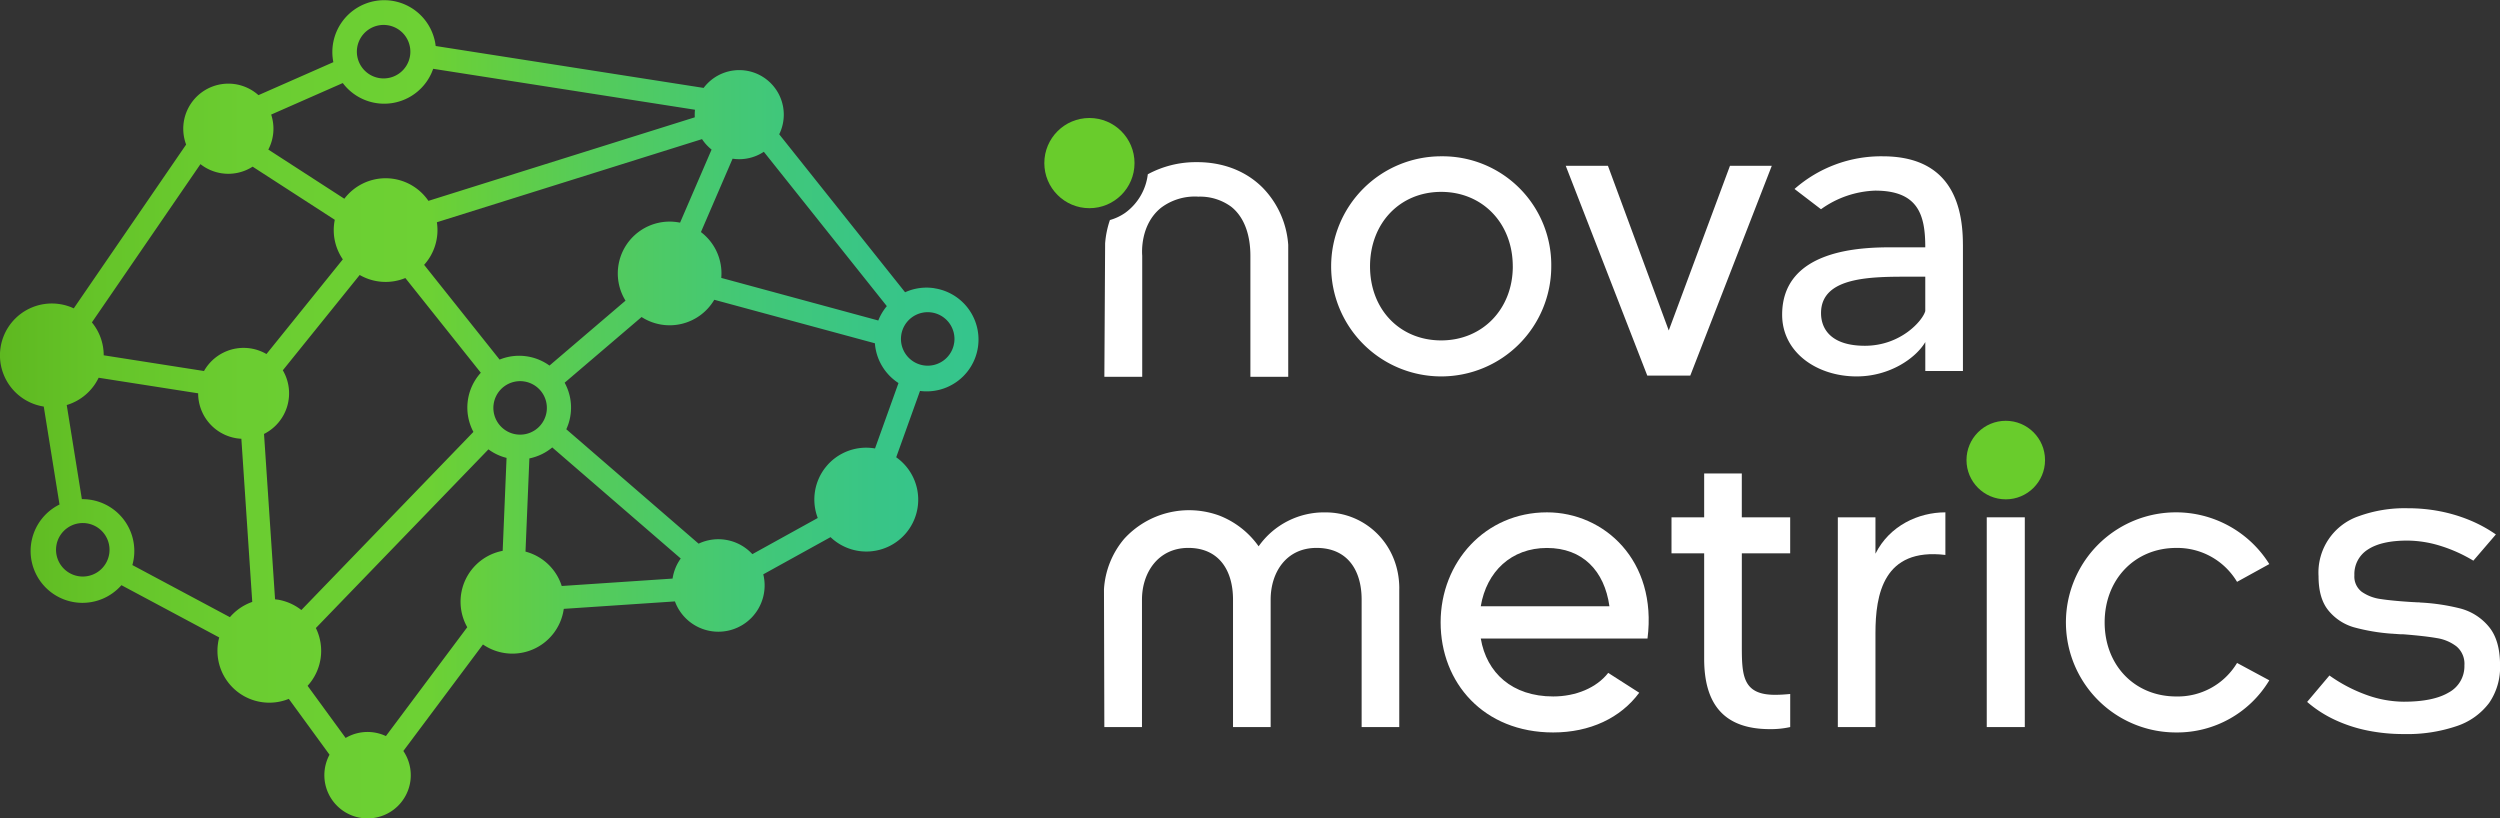
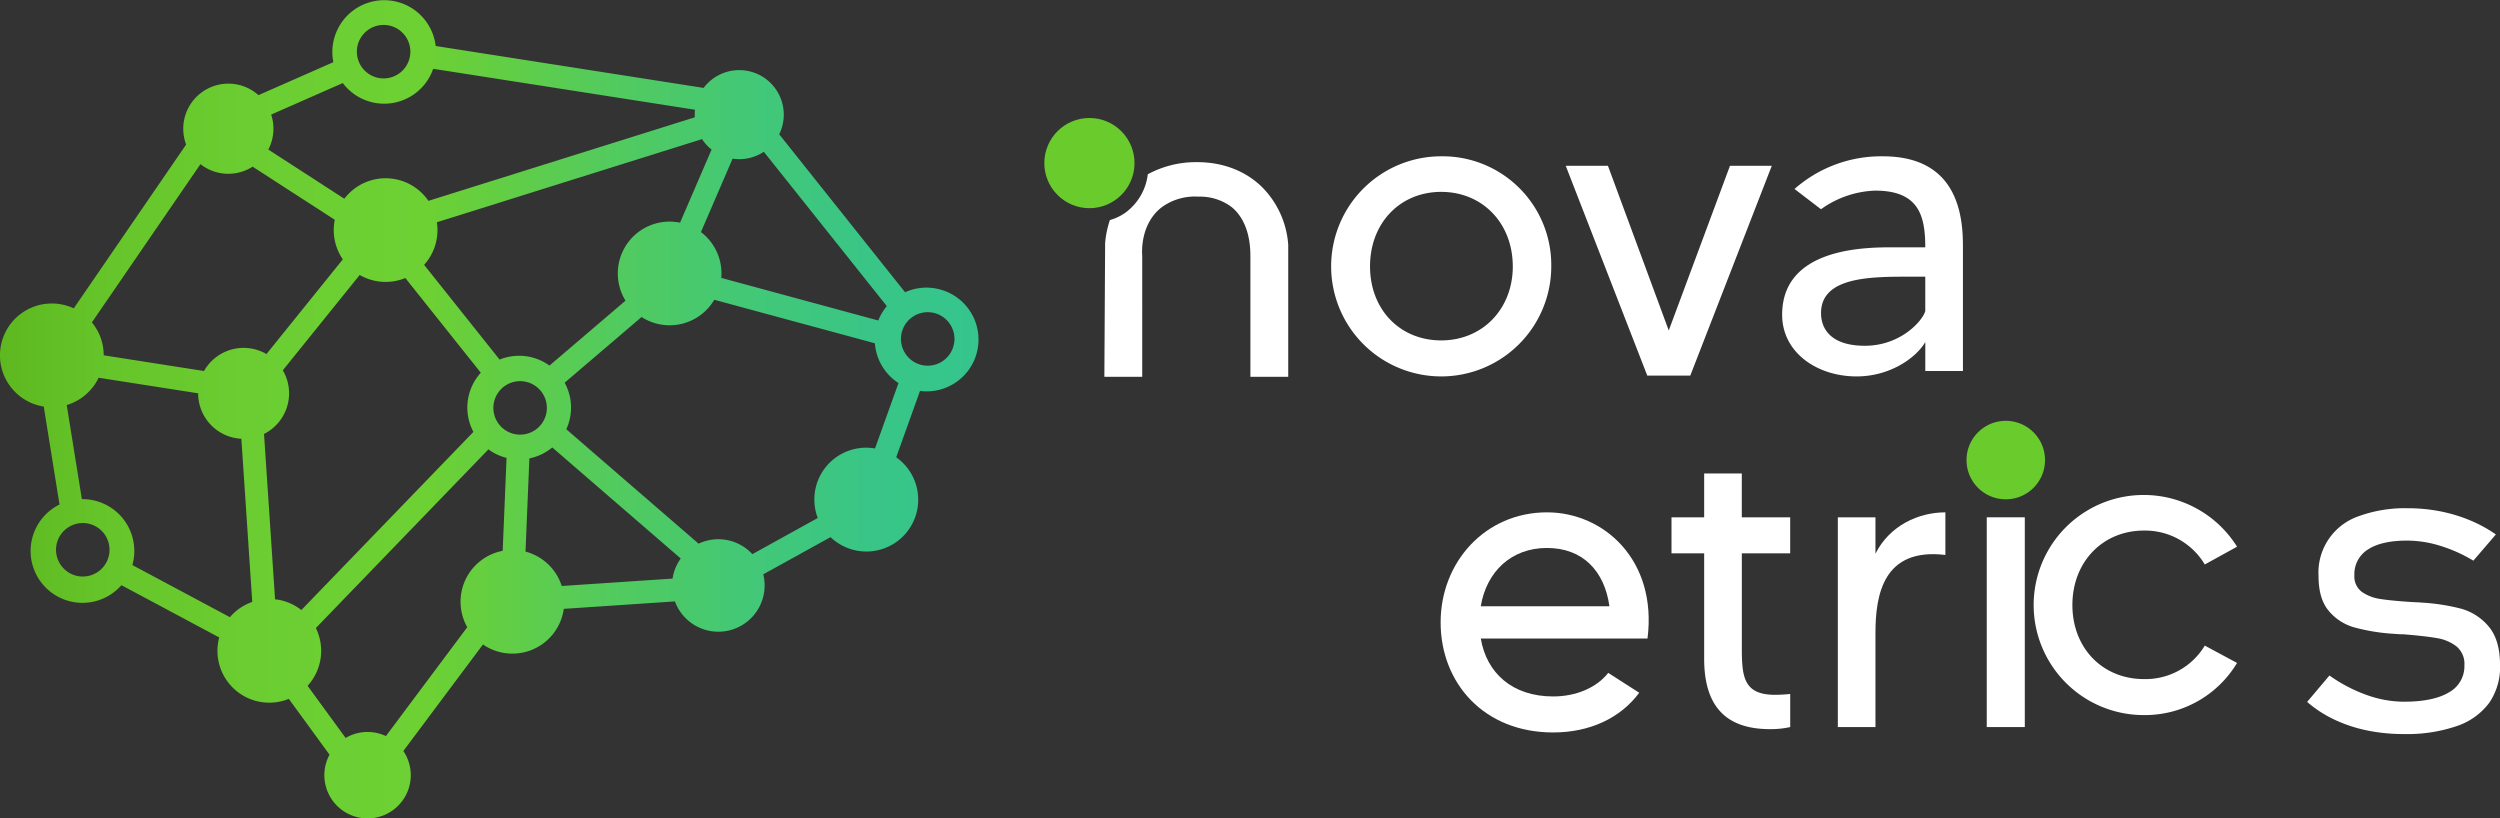
<svg xmlns="http://www.w3.org/2000/svg" width="604.51" height="197.893" viewBox="0 0 604.51 197.893">
  <rect x="0" y="0" width="604.51" height="197.893" fill="#333333" stroke="none" />
  <defs>
    <linearGradient id="linear-gradient" y1="0.5" x2="1" y2="0.5" gradientUnits="objectBoundingBox">
      <stop offset="0" stop-color="#5eb820" />
      <stop offset="0.1" stop-color="#65c429" />
      <stop offset="0.25" stop-color="#6bcd31" />
      <stop offset="0.44" stop-color="#6dd134" />
      <stop offset="0.45" stop-color="#6bd036" />
      <stop offset="0.61" stop-color="#54cb5b" />
      <stop offset="0.76" stop-color="#43c876" />
      <stop offset="0.9" stop-color="#38c587" />
      <stop offset="1" stop-color="#35c58d" />
    </linearGradient>
  </defs>
  <g id="logo" transform="translate(0.006 0.008)">
    <g id="Grupo_13" data-name="Grupo 13" transform="translate(-0.006 -0.008)">
      <path id="Caminho_40" data-name="Caminho 40" d="M225.973,69.692a12.478,12.478,0,0,0-7.124.972l-30.437-38.2A10.769,10.769,0,0,0,170.134,21.25L105.345,11.114A12.536,12.536,0,1,0,80.6,15.024L62.489,23A10.906,10.906,0,0,0,45,34.948L17.828,74.554a12.4,12.4,0,0,0-3.359-1.022A12.536,12.536,0,0,0,10.574,98.3l3.81,23.685a12.536,12.536,0,1,0,14.973,19.508L53,154.128a11.265,11.265,0,0,0-.273,1.3,12.535,12.535,0,0,0,17.1,13.554l9.848,13.5a10.448,10.448,0,1,0,17.851-.9l19.25-25.754a12.544,12.544,0,0,0,19.508-8.385c.01-.074.02-.154.03-.228l26.88-1.8a11.189,11.189,0,0,0,21.363-6.549l16.263-8.99A12.537,12.537,0,1,0,216.7,110.563l5.755-16.04a12.534,12.534,0,0,0,3.532-24.816Zm-41.283-33,29.743,37.324a12.526,12.526,0,0,0-2.064,3.473L174.4,67.191a12.535,12.535,0,0,0-4.917-11.083l7.655-17.746A10.724,10.724,0,0,0,184.7,36.69Zm-12.631-.536-7.621,17.672c-.193-.04-.387-.074-.585-.1a12.533,12.533,0,0,0-12.607,18.962l-18.386,15.7A12.542,12.542,0,0,0,120.8,86.942L102.547,64.031a12.527,12.527,0,0,0,3.086-10.3l64.115-20.1a10.927,10.927,0,0,0,2.317,2.535ZM86.353,11.561a6.467,6.467,0,1,1,5.472,7.328,6.47,6.47,0,0,1-5.472-7.328ZM65.56,27.7l17.32-7.625a12.534,12.534,0,0,0,21.859-3.448l63.306,9.9A10.735,10.735,0,0,0,168,28.36l-64.412,20.2a12.533,12.533,0,0,0-20.331-.511L64.876,36.159a10.886,10.886,0,0,0,.69-8.454ZM26.411,133.861a6.467,6.467,0,1,1-5.472-7.328A6.47,6.47,0,0,1,26.411,133.861Zm29.172,15.365L32,136.625a12.78,12.78,0,0,0,.322-1.464,12.535,12.535,0,0,0-10.448-14.323,12.881,12.881,0,0,0-2.084-.149L16.131,97.932a12.581,12.581,0,0,0,7.715-6.6l24.062,3.766a10.994,10.994,0,0,0,9.292,10.87,11.412,11.412,0,0,0,1.156.119l2.634,39.447a12.6,12.6,0,0,0-5.408,3.7ZM60.6,84.243a11,11,0,0,0-11.277,5.462l-24.251-3.8a12.508,12.508,0,0,0-2.858-7.958l26.25-38.266a10.892,10.892,0,0,0,12.617.61l19.865,12.85c-.035.179-.069.357-.1.541a12.49,12.49,0,0,0,2.044,9.02L64.424,85.6a10.957,10.957,0,0,0-3.83-1.359Zm6.455,60.741c-.184-.03-.367-.05-.551-.074l-2.669-39.988a10.986,10.986,0,0,0,4.545-15.39l18.59-23.05a12.556,12.556,0,0,0,11.039.739l18.248,22.9a12.533,12.533,0,0,0-1.791,14.308L72.863,147.5a12.508,12.508,0,0,0-5.81-2.53Zm54.485-11.8a12.533,12.533,0,0,0-8.563,18.471l-19.667,26.32a10.58,10.58,0,0,0-2.818-.863,10.435,10.435,0,0,0-6.921,1.32l-9.2-12.607a12.524,12.524,0,0,0,2-13.971L118.1,108.648a12.426,12.426,0,0,0,4.381,2.064l-.938,22.48Zm3.294-28.16a6.467,6.467,0,1,1,7.328-5.472,6.47,6.47,0,0,1-7.328,5.472Zm37.8,34.808s0,.045-.01.064l-26.8,1.791a12.541,12.541,0,0,0-8.762-8.315l.938-22.534a12.571,12.571,0,0,0,5.532-2.654L164.6,135.042a11.154,11.154,0,0,0-1.965,4.793Zm48.928-31.4c-.06-.01-.119-.025-.184-.035a12.53,12.53,0,0,0-13.648,16.848l-15.812,8.742a11.175,11.175,0,0,0-13-2.535l-31.99-27.664a12.511,12.511,0,0,0-.4-11.257l18.6-15.881a12.532,12.532,0,0,0,17.583-4.172L211.546,83a12.555,12.555,0,0,0,5.705,9.615l-5.676,15.817Zm19.155-25.556a6.467,6.467,0,1,1-5.472-7.328A6.466,6.466,0,0,1,230.721,82.874Z" transform="translate(0.006 0.008)" fill="url(#linear-gradient)" />
      <path id="Caminho_41" data-name="Caminho 41" d="M702,102.782A26.612,26.612,0,1,1,675.392,76.17,26.287,26.287,0,0,1,702,102.782Zm-9.307,0c0-10.4-7.3-18.009-17.31-18.009s-17.206,7.6-17.206,18.009,7.2,17.905,17.206,17.905S692.7,113.082,692.7,102.782Z" transform="translate(-326.899 -38.376)" fill="#fff" />
      <path id="Caminho_42" data-name="Caminho 42" d="M812.931,80.81l-19.706,50.719h-10.4L763.11,80.81h10.205l14.705,39.814,14.8-39.814h10.106Z" transform="translate(-384.507 -40.714)" fill="#fff" />
      <path id="Caminho_43" data-name="Caminho 43" d="M912.289,97.474v30.611h-9.1v-7c-2.3,3.9-8.6,8.305-16.605,8.305-9.605,0-18.009-5.8-18.009-14.909,0-15.906,19.309-16.308,26.409-16.308h8.2c0-7.7-1.6-13.708-12.106-13.708a23.765,23.765,0,0,0-13.108,4.5l-6.405-4.9a31.7,31.7,0,0,1,21.309-7.9c14.606,0,19.409,9.2,19.409,21.309Zm-9.1,7.8h-3.5c-9.407,0-21.711-.1-21.711,8.806,0,3.9,2.5,7.9,10.6,7.9,8.7,0,14.006-6.1,14.606-8.4v-8.305Z" transform="translate(-437.645 -38.371)" fill="#fff" />
-       <path id="Caminho_44" data-name="Caminho 44" d="M609.433,267.581v33.513h-9.1V270.28c0-7.2-3.5-12.507-10.9-12.507s-11.1,6-11.1,12.507v30.815h-9.1V270.28c0-7.2-3.5-12.507-10.806-12.507s-11.208,6-11.208,12.507v30.815h-9.1q-.045-16.655-.089-33.31a20.846,20.846,0,0,1,4.882-12.2,21.24,21.24,0,0,1,23.015-5.626,20.927,20.927,0,0,1,9.5,7.427,19.345,19.345,0,0,1,16.208-8.2c9.605,0,17.806,7.7,17.806,18.406Z" transform="translate(-271.085 -125.287)" fill="#fff" />
      <path id="Caminho_45" data-name="Caminho 45" d="M752.16,280.212H711.844c1.4,8.305,7.6,14.006,17.508,14.006,5.5,0,10.5-2.1,13.306-5.7l7.5,4.8c-4.5,6.1-11.907,9.605-20.808,9.605-16.809,0-27.213-12.006-27.213-26.612S712.946,249.7,727.849,249.7C741.657,249.7,754.561,261.3,752.16,280.212Zm-9.208-7.8c-1.2-8.6-6.5-14.1-15.107-14.1s-14.606,5.7-16.005,14.1Z" transform="translate(-353.786 -125.813)" fill="#fff" />
      <path id="Caminho_46" data-name="Caminho 46" d="M831.657,250.054v22.212c0,7.2.1,12.006,8,12.006,1.5,0,2.6-.1,3.7-.2v8a21.59,21.59,0,0,1-4.9.5c-11,0-15.906-5.9-15.906-17.007V250.059h-7.9v-8.7h7.9V230.75h9.1v10.607h11.7v8.7h-11.7Z" transform="translate(-410.476 -116.265)" fill="#fff" />
      <path id="Caminho_47" data-name="Caminho 47" d="M921.722,249.7V260c-15.008-1.8-16.908,9.605-16.908,18.907V301.62h-9.1V250.9h9.1v8.8C908.217,252.9,915.218,249.7,921.722,249.7Z" transform="translate(-451.32 -125.813)" fill="#fff" />
      <path id="Caminho_48" data-name="Caminho 48" d="M968.3,252.12h9.2v50.719h-9.2Z" transform="translate(-487.896 -127.032)" fill="#fff" />
-       <path id="Caminho_49" data-name="Caminho 49" d="M1048.328,286.116l7.8,4.2a25.986,25.986,0,0,1-22.509,12.607,26.612,26.612,0,1,1,22.509-40.717l-7.8,4.3a16.812,16.812,0,0,0-14.705-8.2c-10.007,0-17.31,7.6-17.31,18.009s7.3,17.905,17.31,17.905a16.722,16.722,0,0,0,14.705-8.1Z" transform="translate(-507.401 -125.813)" fill="#fff" />
+       <path id="Caminho_49" data-name="Caminho 49" d="M1048.328,286.116a25.986,25.986,0,0,1-22.509,12.607,26.612,26.612,0,1,1,22.509-40.717l-7.8,4.3a16.812,16.812,0,0,0-14.705-8.2c-10.007,0-17.31,7.6-17.31,18.009s7.3,17.905,17.31,17.905a16.722,16.722,0,0,0,14.705-8.1Z" transform="translate(-507.401 -125.813)" fill="#fff" />
      <path id="Caminho_50" data-name="Caminho 50" d="M1138.962,301.436a35.05,35.05,0,0,1-7.878-2.6,28.894,28.894,0,0,1-6.633-4.3l5.393-6.39a36.964,36.964,0,0,0,9.044,4.728,26.906,26.906,0,0,0,8.935,1.612q7.137,0,10.9-2.247a7.2,7.2,0,0,0,3.756-6.544,5.48,5.48,0,0,0-1.905-4.574,10.468,10.468,0,0,0-4.783-2.019q-2.88-.506-8.062-.918c-.318,0-.655,0-1.007-.025s-.69-.045-1.007-.074a4,4,0,0,1-.422-.025,4.093,4.093,0,0,0-.422-.025,47.376,47.376,0,0,1-9.069-1.533,12.37,12.37,0,0,1-6.132-3.989q-2.463-2.917-2.461-8.385a14.4,14.4,0,0,1,9.784-14.522,32.538,32.538,0,0,1,11.843-1.9,40.5,40.5,0,0,1,7.64.714,37.873,37.873,0,0,1,7.164,2.123,33.328,33.328,0,0,1,6.45,3.5l-5.448,6.341a35.842,35.842,0,0,0-8.117-3.632,27.364,27.364,0,0,0-7.854-1.225q-6.236,0-9.516,2.148a7,7,0,0,0-3.279,6.236,4.633,4.633,0,0,0,1.8,4.014,10.4,10.4,0,0,0,4.574,1.736q2.776.432,7.745.739c.179,0,.362.01.556.025a5.376,5.376,0,0,0,.556.025h.318a1.206,1.206,0,0,1,.318.05,49.462,49.462,0,0,1,9.808,1.459,13.314,13.314,0,0,1,6.8,4.346q2.746,3.245,2.749,9.382a15.194,15.194,0,0,1-2.644,9.1,16.178,16.178,0,0,1-7.854,5.6,37.141,37.141,0,0,1-12.77,1.92,43.6,43.6,0,0,1-8.856-.868Z" transform="translate(-566.576 -124.81)" fill="#fff" />
      <circle id="Elipse_1" data-name="Elipse 1" cx="9.496" cy="9.496" r="9.496" transform="translate(475.507 101.75)" fill="#69cc2c" />
      <circle id="Elipse_2" data-name="Elipse 2" cx="10.905" cy="10.905" r="10.905" transform="translate(252.522 28.531)" fill="#69cc2c" />
      <path id="Caminho_51" data-name="Caminho 51" d="M576.477,85.157c-6.058-6.023-13.663-6.137-15.955-6.137a24.429,24.429,0,0,0-11.778,2.932,13.484,13.484,0,0,1-5.482,9.337,12.348,12.348,0,0,1-3.676,1.727,22.673,22.673,0,0,0-1.161,5.646q-.089,16.134-.184,32.268h9.154V101.653c-.06-.685-.526-7.492,4.535-11.59a13.557,13.557,0,0,1,9.049-2.7,12.735,12.735,0,0,1,7.943,2.446c3.393,2.7,4.629,7.268,4.629,11.838v29.277H582.7V99.034a21.929,21.929,0,0,0-6.226-13.882Z" transform="translate(-271.201 -39.812)" fill="#fff" />
    </g>
  </g>
</svg>